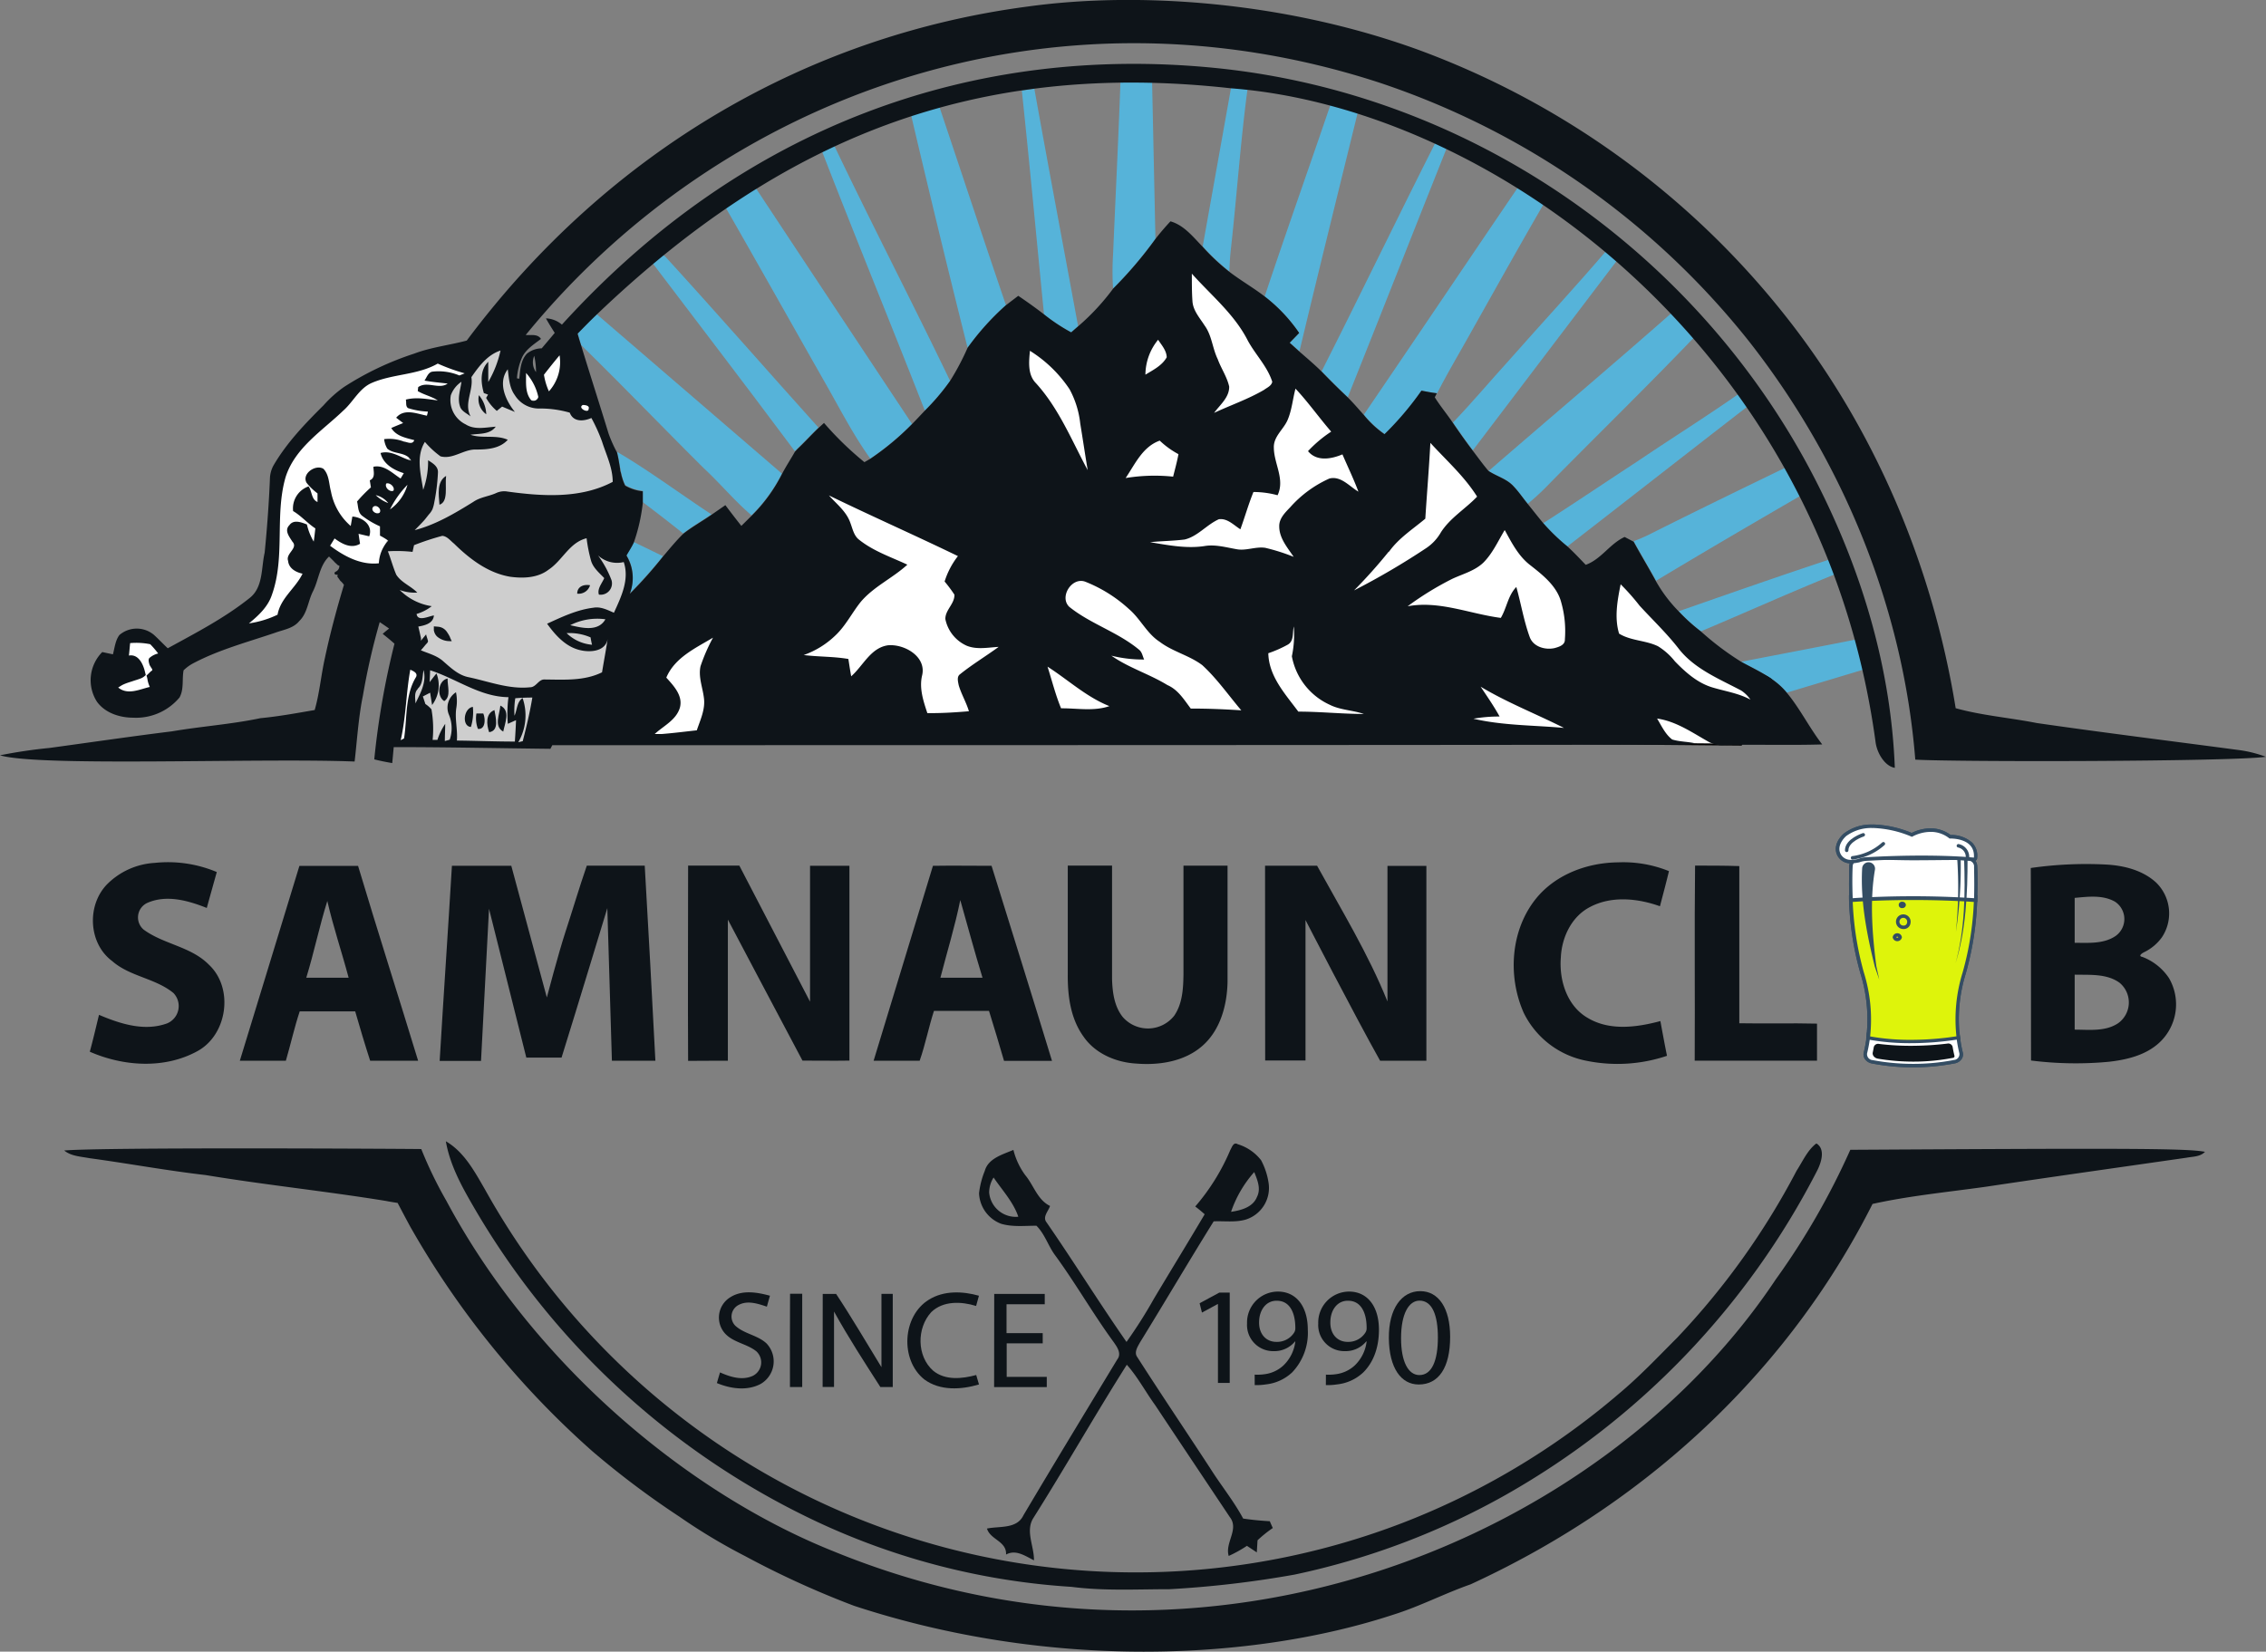
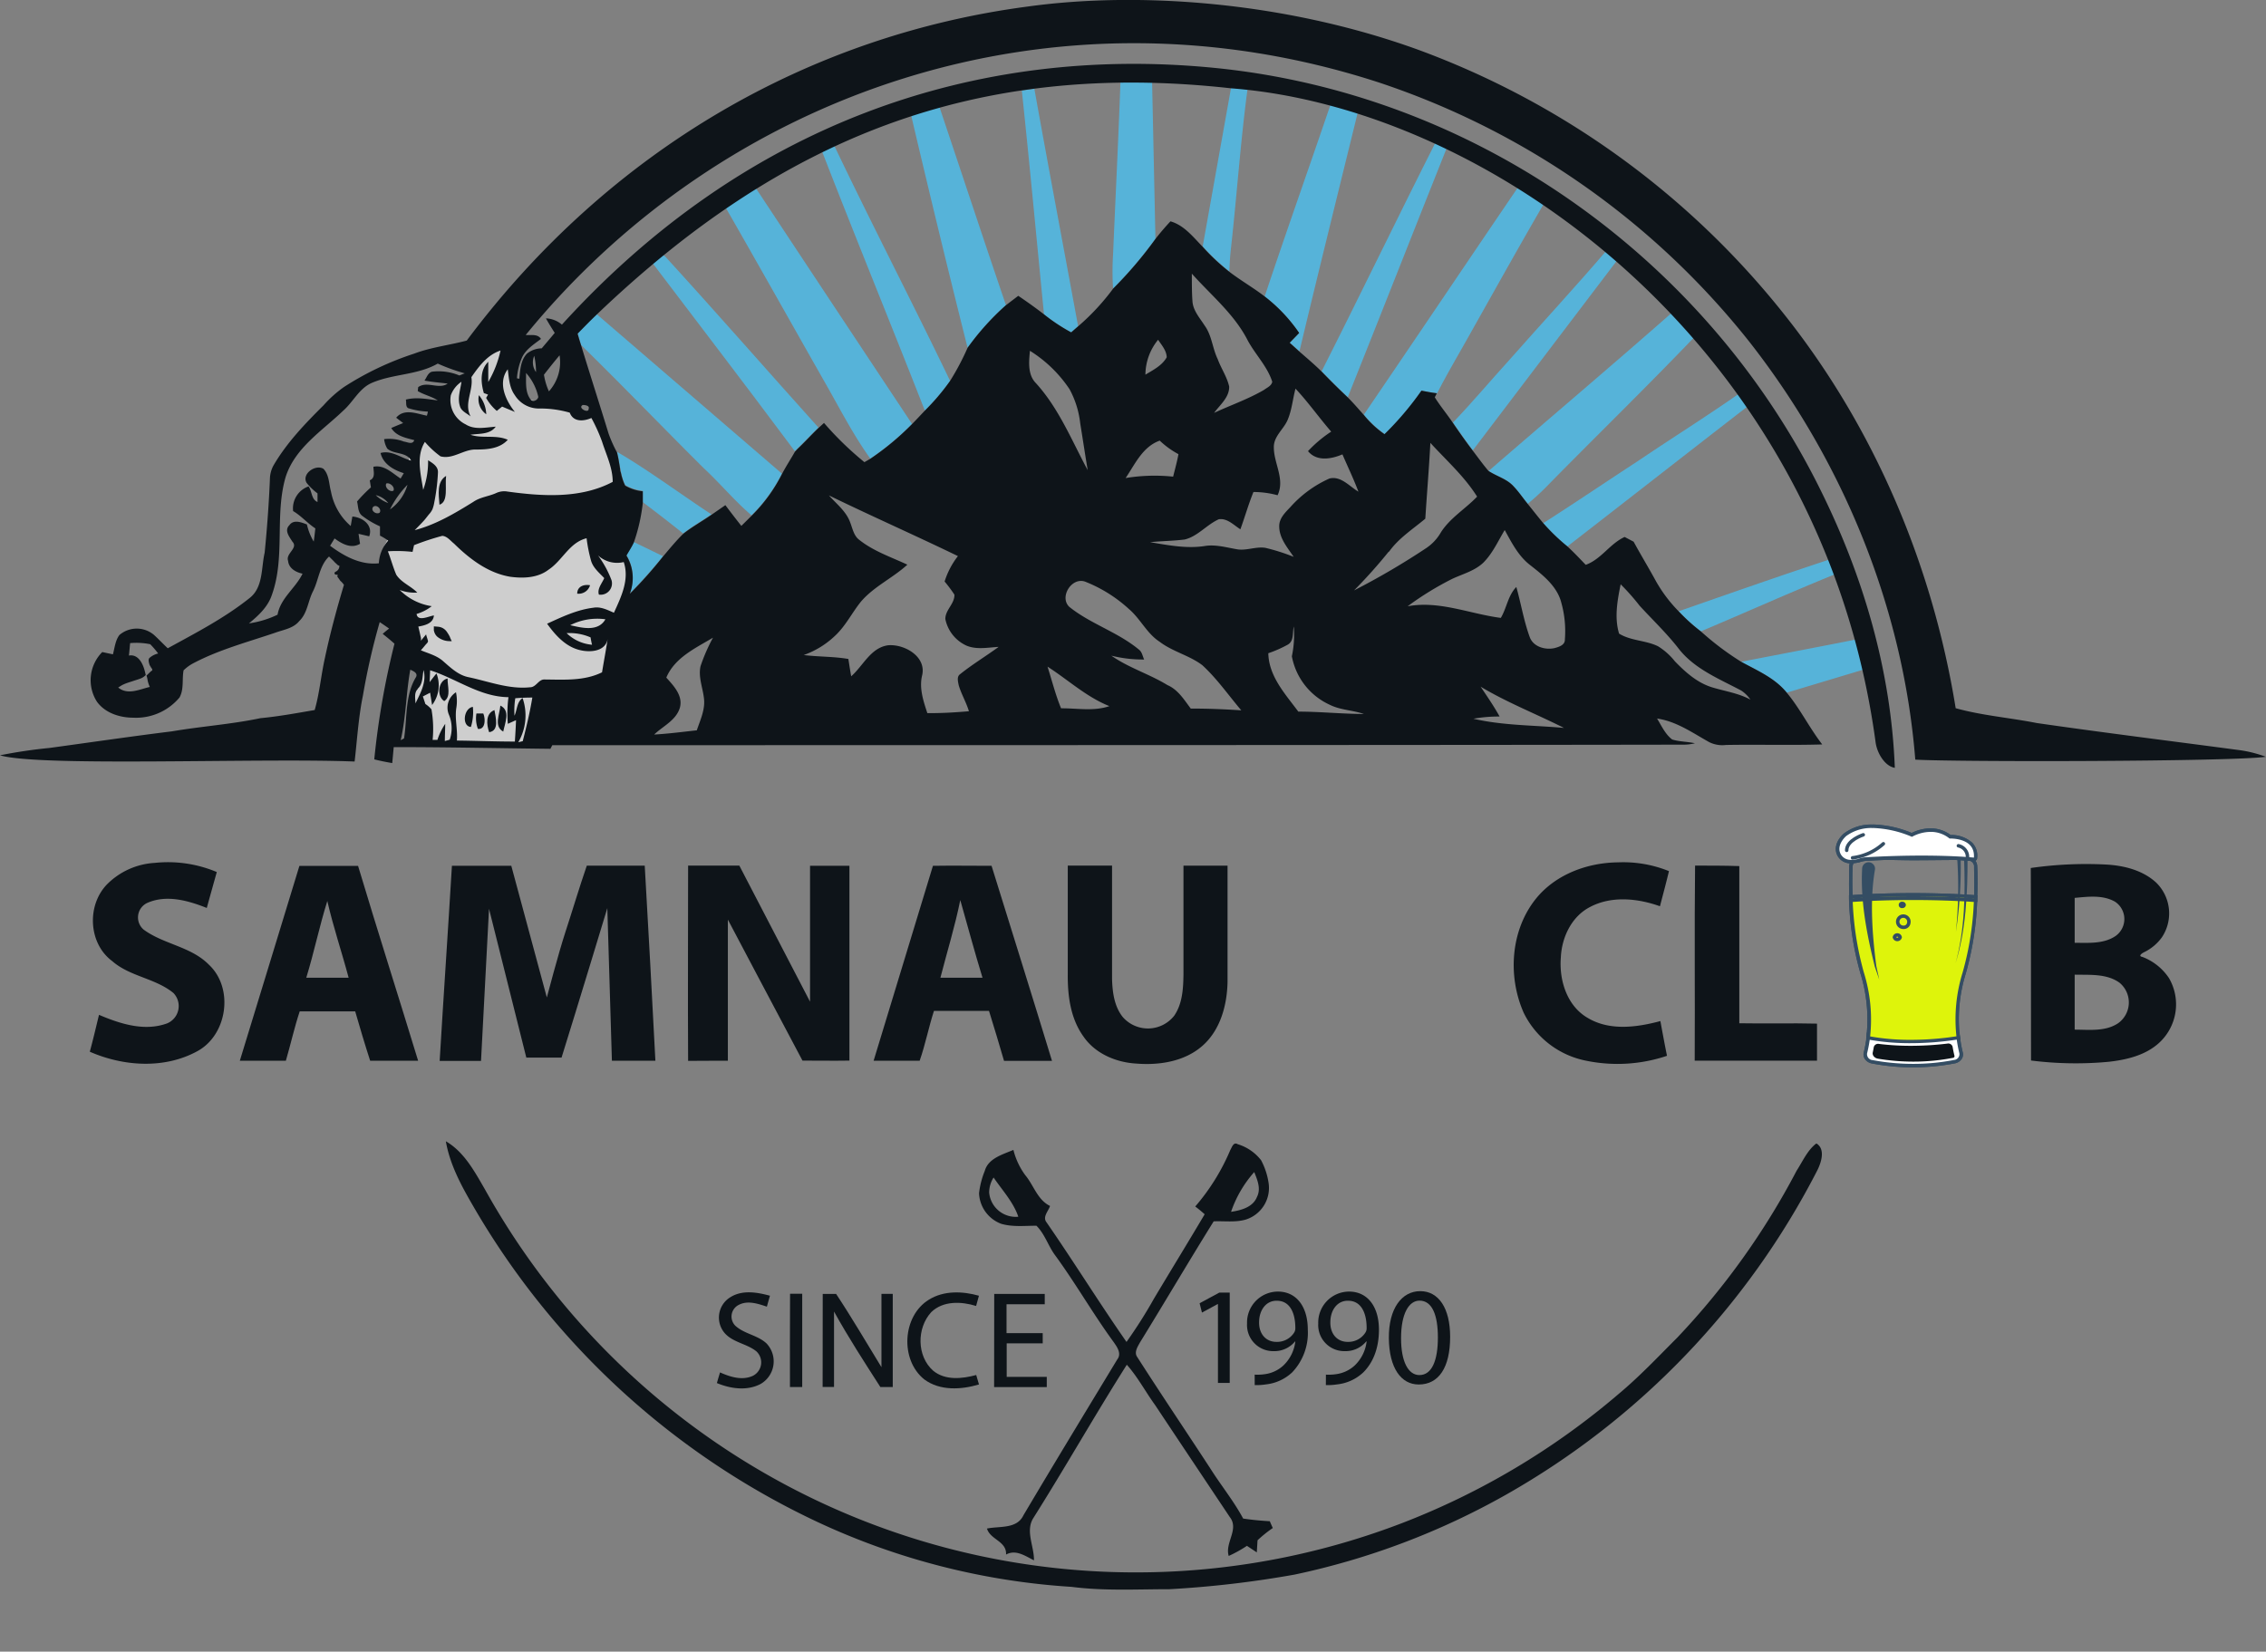
<svg xmlns="http://www.w3.org/2000/svg" viewBox="0 0 425.2 309.99">
  <rect x="0" y="0" width="425.2" height="309.99" fill="#808080" stroke="none" />
  <defs>
    <style>.cls-1,.cls-7{fill:#fff;}.cls-1{stroke:#000;stroke-width:0.36px;}.cls-1,.cls-10,.cls-9{stroke-miterlimit:10;}.cls-2{fill:#cecece;}.cls-3{fill:#56b3d9;}.cls-4{fill:#0e1419;}.cls-10,.cls-5,.cls-9{fill:none;}.cls-6{fill:#344d63;}.cls-8{fill:#def40b;}.cls-10,.cls-9{stroke:#344d63;stroke-width:0.65px;}.cls-10{stroke-linecap:round;}</style>
  </defs>
  <g id="Ebene_2" data-name="Ebene 2">
    <g id="Ebene_1-2" data-name="Ebene 1">
-       <path class="cls-1" d="M77.15,118.49a140.46,140.46,0,0,0-4,20.76l27.11.08,13.28-1.47,213.16,1.9,5.63-12.42-14.28-5.64L305.94,105,298,109.79,267.65,77.84l-7.79,8.37L221.13,46.85,202.35,65.91l-9.84-5.29L163.89,92.16l-10.12-6.08-12.93,14-23.38,12.13.71-5.71-1.25-3.22-1.14-15.08-9.6-24.57s-3.8,4.57-5.59,6.94l-2.1-1.25-1.61,3.25L95,63.14,83,66.77,67,72,52.75,87.14l-2,16.47-1.23,7.19L42.14,117l-10.93,5.66-4.16-3.75-3.84,1-2.92,11.67,6.3.74,6.31-8,22.46-8.21,6.06-12.87Z" />
      <polygon class="cls-2" points="111.71 77.84 116.46 88.24 117.55 104.94 117.77 109.79 115.78 118.83 115.05 128.91 98.71 139.32 76.53 139.76 76.72 131.59 79.4 125.2 71.68 109.79 72.11 102.46 76.53 93.68 76.72 85.88 82.32 77.09 85.23 72.01 90.53 67.04 94.72 63.77 94.22 69.09 96.02 68.24 97.56 74.75 105.08 75.96 111.71 77.84" />
      <path class="cls-3" d="M124.84,48.16l-.88-.58c-.56.54-1.11,1.07-1.69,1.57,8.67,11.45,17.42,22.85,26,34.37h0l.88,1.17.52-.54h0c1.34-1.26,2.58-2.63,3.91-3.9C144,69.6,134.53,58.76,124.84,48.16Z" />
      <path class="cls-3" d="M210.25,15.29a30.92,30.92,0,0,1,5.93-.07l.63,29.6a76.16,76.16,0,0,1-7.95,9.34,50.94,50.94,0,0,1,0-6.42C209.32,36.93,209.86,26.11,210.25,15.29Z" />
      <path class="cls-3" d="M231,16.47a29.26,29.26,0,0,1,3.08.33c-1.33,10-2,20-3.12,30-.15,1.38-.23,2.76-.28,4.14a39.22,39.22,0,0,1-5-4.7Z" />
      <path class="cls-3" d="M191.74,17c.78-.12,1.57-.22,2.35-.33,2.67,14.86,5.47,29.7,8.21,44.55L201,62.38A33.87,33.87,0,0,1,195.9,59C194.52,45,193.22,31,191.74,17Z" />
      <path class="cls-3" d="M250,18.64c1.81.5,3.18,1,5,1.56-3.61,14.7-7.65,31-11.16,45.71L242,64.33c.59-.61,1.19-1.22,1.78-1.84a30.06,30.06,0,0,0-6.47-6.85C241.24,43.82,246,30.43,250,18.64Z" />
      <path class="cls-3" d="M170.82,21c1.75-.6,3.53-.83,5.33-1.31C180.29,32,184.57,45,188.76,57.27a48.59,48.59,0,0,0-7.2,8C177.93,50.86,174.21,35.44,170.82,21Z" />
      <path class="cls-3" d="M154.06,27.92c.78-.32,1.44-.81,2.22-1.14,7,14.73,14.94,30,22,44.71a41.91,41.91,0,0,1-4.74,5.57C167.19,60.84,160.35,44.15,154.06,27.92Z" />
      <path class="cls-3" d="M269.67,26.14c.71.35,1.3.83,2,1.14-6.15,15.4-12.61,31.88-18.77,47.27-1.68-1.58-3.31-3.2-4.91-4.86C255.13,55.6,262.53,40.22,269.67,26.14Z" />
      <path class="cls-3" d="M136,38.67a65.5,65.5,0,0,1,5.73-3.51q14.68,22.22,29.41,44.41a50.77,50.77,0,0,1-7.83,6.51c-3.34-4.65-5.91-9.77-8.76-14.72C148.36,60.45,142.23,49.53,136,38.67Z" />
      <path class="cls-3" d="M284.75,35.29c1.68.94,3.27,2,4.87,3.07-4.57,7.87-9,15.84-13.46,23.75-2.16,3.9-4.46,7.73-6.49,11.7-1-.12-1.94-.31-2.89-.49a58.14,58.14,0,0,1-6.93,8.17,19,19,0,0,1-3.93-3.67C265.57,63.67,275.11,49.45,284.75,35.29Z" />
      <path class="cls-3" d="M283.09,67.7C289,61,295.81,53.64,301.6,46.85c.23-.07-.06.61.16.54.59.44,1.18.9,1.75,1.38-9.07,11.89-18.07,23.85-27.14,35.75-1.3-1.71-2.53-3.45-3.73-5.22C276.25,75.54,279.59,71.55,283.09,67.7Z" />
      <path class="cls-3" d="M313.94,58.5a53.3,53.3,0,0,1,4.15,4.61c-8.92,9.32-18.16,18.32-27.2,27.51a47.4,47.4,0,0,1-4.21,3.93c-.89-1.08-1.71-2.24-2.65-3.28-1.26-1.4-3.17-1.87-4.69-2.88C290.85,78.41,302.5,68.57,313.94,58.5Z" />
      <path class="cls-3" d="M108.39,62.53c1.18-1.2,2.35-2.41,3.57-3.57l34.76,29.93a30,30,0,0,1-5.7,7.83c-3.21-2.74-5.89-6-9-8.88-7.7-7.66-15.23-15.5-23-23.1C108.82,64,108.6,63.27,108.39,62.53Z" />
      <path class="cls-3" d="M326.51,73.75c.48.64.95,1.28,1.4,2-.06.21.08.34,0,.54-11.18,8.65-22.63,17.61-33.8,26.27a37.42,37.42,0,0,1-4.53-4.37c6-3.83,11.87-7.82,17.83-11.7C313.76,82.19,320.25,78.14,326.51,73.75Z" />
      <path class="cls-3" d="M115.78,84.8c6.12,3.58,11.79,7.85,17.72,11.74-1.76,1.22-3.63,2.26-5.31,3.58q-3.76-3-7.57-5.87c0-.72,0-1.43,0-2.14a8.21,8.21,0,0,1-3.3-1.06C116.37,89.11,116.34,86.87,115.78,84.8Z" />
-       <path class="cls-3" d="M309.36,100.37c8.61-4.33,17.29-8.54,26-12.76A23.08,23.08,0,0,1,337.93,93c-9.1,5.27-18.19,10.59-27.18,16-1.36-2.5-2.84-4.93-4.2-7.43C307.49,101.23,308.43,100.82,309.36,100.37Z" />
      <path class="cls-3" d="M117.55,104.18c.46-.81,1-1.62,1.38-2.45l5.47,2.65a81,81,0,0,1-6.23,7A8.11,8.11,0,0,0,117.55,104.18Z" />
      <path class="cls-3" d="M315,114.72c9.47-3.3,18.94-6.63,28.47-9.77.32.93.6,1.87.94,2.8-8.48,3.43-16.82,7.19-25.24,10.74A32.42,32.42,0,0,1,315,114.72Z" />
      <path class="cls-3" d="M348.37,120a59.75,59.75,0,0,1,1.3,6.08c-.22,0,0-.31-.21-.34L335.28,130c-2.22-2.75-5.53-4.14-8.54-5.79C326.74,124.18,343.09,121.07,348.37,120Z" />
-       <path class="cls-4" d="M237.38,162.48c3.25,0,6.51,0,9.76,0,4.63,8.41,9.61,16.55,13.21,25.48V162.52h7.3v36.57c-2.91,0-5.78,0-8.68,0-4.88-8.71-14-26.41-14-26.41v26.36s-5,0-7.57,0Z" />
      <path class="cls-4" d="M420,140.76c-12.61-1.68-25.24-3.24-37.83-5.06-5.06-1-10.23-1.4-15.2-2.78-4.33-26.81-15.25-52.66-32.19-73.94A156.61,156.61,0,0,0,265.82,9.23c-25-9-52.35-10.86-73-8C152.13,6.6,114.51,27.89,87.58,63.92c-3.27.87-6.7,1.25-9.89,2.46a56.39,56.39,0,0,0-13.14,6.25,22.44,22.44,0,0,0-3.84,3.44c-3.48,3.46-6.93,7.05-9.41,11.32a5.53,5.53,0,0,0-.64,2.21c-.19,4.72-.53,9.44-1,14.14-.67,2.89-.24,6.53-2.87,8.54-4.69,3.74-10.06,6.51-15.31,9.39-.87-.81-1.69-1.69-2.58-2.5a5,5,0,0,0-6.48,0c-.78,1-.91,2.45-1.23,3.64l-2-.43a7.49,7.49,0,0,0-1,9.32c1.54,2.13,4.29,3,6.82,3a10.62,10.62,0,0,0,8.68-3.8c.86-1.56.44-3.42.76-5.09a7.75,7.75,0,0,1,1.92-1.38c4.83-2.53,10.13-3.93,15.28-5.68,1.55-.57,3.38-.8,4.49-2.17,1.56-1.49,1.65-3.78,2.6-5.62,1.07-2.14,1.2-4.8,3-6.51,0,0,.92.89,1,1s.35.32.51.49a.73.73,0,0,0,.43.23,1.15,1.15,0,0,1-.57,1.06c-.14.08-.31.15-.34.3a.29.29,0,0,0,.19.31.86.86,0,0,0,.39,0c0,.17-.08.32,0,.47a5.52,5.52,0,0,1,.4.55c.11.19.32.31.45.48a3.73,3.73,0,0,1,.34.43c-1.36,4.52-2.59,9.09-3.57,13.71-.73,3.24-1,6.57-1.92,9.78-3.38.58-6.76,1.21-10.18,1.53-5.47,1.15-11.07,1.53-16.59,2.47-7.66.95-15.31,2.07-23,3.12A93,93,0,0,0,0,141.76c7.44,2.21,49,.46,66.54,1.17.41-3.37.71-8.3,1.56-12.38a127.4,127.4,0,0,1,3.15-13.79c.58.39,1.18.8,1.76,1.21-.3.24-.91.72-1.2,1,.75.59,1.49,1.2,2.21,1.84a149.41,149.41,0,0,0-3.79,21.71c1.11.29,2.23.5,3.37.7.1-1,.19-2,.28-3,9.8,0,19.6.21,29.4.32l.36-.68c19.72,0,161.22,0,212.4-.1a8.59,8.59,0,0,0,2-.26c-1.41-.32-2.89-.28-4.27-.71-1.31-1-2-2.57-2.83-3.93,3.62.52,6.64,2.67,9.75,4.41a5.49,5.49,0,0,0,3.17.55c6-.11,12,.08,18.07-.1-2.41-3.11-4.14-6.69-6.66-9.72-2.22-2.75-5.53-4.14-8.54-5.79a53.5,53.5,0,0,1-7.55-5.69,32.42,32.42,0,0,1-4.17-3.77,26.74,26.74,0,0,1-4.27-5.65c-1.36-2.5-2.84-4.93-4.2-7.43l-1.69-.89c-2.79,1.28-4.38,4.18-7.3,5.23-1.13-1.18-2.25-2.37-3.45-3.47a37.42,37.42,0,0,1-4.53-4.37c-1-1.19-1.93-2.4-2.9-3.59S285,92.31,284,91.27c-1.26-1.4-3.17-1.87-4.69-2.88-1.06-1.24-2-2.57-3-3.87-1.3-1.71-2.53-3.45-3.73-5.22-1.08-1.61-2.33-3.09-3.35-4.73.09-.19.29-.57.38-.76-1-.12-1.94-.31-2.89-.49a58.14,58.14,0,0,1-6.93,8.17,19,19,0,0,1-3.93-3.67c-1-1.12-1.94-2.23-3-3.27-1.68-1.58-3.31-3.2-4.91-4.86-1.34-1.32-2.79-2.54-4.21-3.78L242,64.33c.59-.61,1.19-1.22,1.78-1.84a30.06,30.06,0,0,0-6.47-6.85c-2.15-1.66-4.52-3-6.68-4.67a39.22,39.22,0,0,1-5-4.7c-1.78-1.83-3.46-4-6-4.73-1,1.08-1.92,2.14-2.8,3.28a76.16,76.16,0,0,1-7.95,9.34,43.12,43.12,0,0,1-6.56,7.07L201,62.38A33.87,33.87,0,0,1,195.9,59c-1.57-1.22-3.19-2.37-4.83-3.48l-2.31,1.76a48.59,48.59,0,0,0-7.2,8,48.44,48.44,0,0,1-3.31,6.25,41.91,41.91,0,0,1-4.74,5.57c-.79.84-1.58,1.68-2.39,2.51a50.77,50.77,0,0,1-7.83,6.51l-1.09.62a60.6,60.6,0,0,1-7.58-7.36l-1,.91c-1.36,1.29-2.61,2.69-4,4l-.45.48c-.8,1.41-1.69,2.76-2.44,4.2a30,30,0,0,1-5.7,7.83l-1.92,1.9c-1-1.26-2-2.56-3-3.89l-2.61,1.81c-1.76,1.22-3.63,2.26-5.31,3.58-1.36,1.33-2.56,2.81-3.79,4.26a81,81,0,0,1-6.23,7,8.11,8.11,0,0,0-.62-7.18c.46-.81,1-1.62,1.38-2.45a33.51,33.51,0,0,0,1.69-7.48c0-.72,0-1.43,0-2.14a8.21,8.21,0,0,1-3.3-1.06c-1-1.94-1-4.18-1.55-6.25a25.59,25.59,0,0,1-1.57-3.51c-1.69-5.53-3.46-11-5.15-16.55-.24-.73-.46-1.47-.67-2.21,1.18-1.2,2.35-2.41,3.57-3.57,34.67-33.18,71.13-47.82,119-42.49,49,3.73,111,48.66,121,122.79.29,2.06,1.77,4.46,3.6,4.75-.69-18.1-5.84-35.78-13.87-52C320.37,48.8,277.2,17.59,227.78,12.73c-45-4.41-88.24,10.67-122.34,48.2a4.91,4.91,0,0,0-3-1.18c.51.93,1.08,1.83,1.65,2.73-.82,1-1.63,1.93-2.44,2.9a4.48,4.48,0,0,0-2.78,1c-1.19,1.27-1.26,3.08-1.42,4.71L97,71A11.72,11.72,0,0,1,98,67c.75-1.5,2.22-2.4,3.51-3.39-.65-1-1.88-.65-2.86-.74,36.88-45.25,98.75-67.3,160-47.42a148.35,148.35,0,0,1,69.57,48.65c17.6,22.44,28.92,50,31.17,78.47,7.6.46,59.32.39,65.78-.53A22.78,22.78,0,0,0,420,140.76Zm-391.42-15c0,.09-.23.2-.3.27l-.34.33-.45.44a3.93,3.93,0,0,1,.2.82,5.56,5.56,0,0,0,.42,1.31c-1.92.44-4.14,1.58-5.93.11,0,0,.59-.37.65-.41a7.27,7.27,0,0,1,.69-.32c.47-.19,1-.34,1.44-.49s1-.31,1.48-.5A2.41,2.41,0,0,0,27,127c.12-.09.23-.2.35-.3l-.16-.66c-.35-1.46-1.24-3.32-3-3,.09-.72.15-1.61.23-2.34a13.21,13.21,0,0,1,3.77.21,17.74,17.74,0,0,1,1.49,1.74,3.78,3.78,0,0,0-1.66.86c-.24.3-.09.82,0,1.13s.18.36.27.54S28.61,125.59,28.57,125.72Zm275.54-16.08a41.79,41.79,0,0,1,3.54,4c2.41,2.63,5,5.09,7.22,7.92,2.95,3.9,7.64,5.77,11.84,8a6.29,6.29,0,0,1,1.74,1.71c-2.23-1.21-4.77-1.57-7.17-2.3-2.78-.84-5-2.82-7-4.88a12.28,12.28,0,0,0-3.18-2.84c-2.32-1.13-5.08-1-7.3-2.37C302.89,115.87,303.51,112.62,304.11,109.64Zm-105,23.3c-1.06-2.55-1.72-5.23-2.56-7.86,3.86,2.47,7.3,5.7,11.61,7.41C205.22,133.54,202.12,132.91,199.1,132.94Zm44.53.62c-2.45-3.32-5.56-6.62-5.66-11a22.24,22.24,0,0,0,3.67-1.62c1.19-.7.84-2.25,1.11-3.4a19.46,19.46,0,0,1-.36,5.59,12.49,12.49,0,0,0,7.12,9.11c2,1,4.28,1,6.39,1.72C251.8,134,247.73,133.56,243.63,133.56Zm32.74,1.31a27.26,27.26,0,0,1,5-.43c-1.07-1.95-2.33-3.76-3.56-5.6,5,3,10.45,5.12,15.64,7.74C287.77,136.1,282,136.19,276.37,134.87Zm6-35.36c1.3,2.38,2.59,4.9,4.81,6.57,2.37,1.86,5,3.94,5.77,7a19.77,19.77,0,0,1,.67,6.88c.05,1.07-1.11,1.41-1.94,1.64-1.75.39-4-.24-4.66-2.08-1.11-3.05-1.63-6.27-2.51-9.39-1.56,1.57-1.8,3.94-2.91,5.8-5.82-.75-11.54-3.29-17.49-2.18a57.27,57.27,0,0,1,8.42-5.17c2-.92,4.16-1.48,5.77-3C280.07,103.88,281.08,101.59,282.33,99.51Zm-21.75,4c1.8-2.54,4.46-4.23,6.81-6.2.3-4.74.7-9.48.95-14.23,3,3.29,6.39,6.29,8.77,10.09-2.2,2.31-5.08,4-6.8,6.71a8.77,8.77,0,0,1-2.66,2.89,138.8,138.8,0,0,1-13.63,8A95.9,95.9,0,0,0,260.58,103.54ZM234,63.65c1.41,2.76,3.77,5,4.73,8-.14.78-1,1.11-1.55,1.53-3,1.75-6.25,2.86-9.36,4.31,1.1-1.52,2.85-2.88,2.83-4.92-.4-1.83-1.52-3.42-2.16-5.18-1-2.06-1.09-4.43-2.45-6.29-.9-1.42-2.15-2.77-2.28-4.52s-.11-3.49-.12-5.22C227.17,55.33,231.46,58.82,234,63.65Zm-5.25,33.8c1.58-.2,2.78,1.13,4,1.89.84-2.31,1.51-4.68,2.45-7a17.35,17.35,0,0,1,4.53.61c1.42-3-.68-5.92-.7-8.91-.09-2.07,1.73-3.37,2.53-5.1.85-1.92,1-4,1.53-6,2.39,2.55,4.41,5.43,6.7,8.07a23.85,23.85,0,0,0-4.35,3.66c1.62,2,4.39,1.49,6.46.61,1,2.33,2.11,4.62,3,7-1.7-1-3.28-3-5.44-2.47a21.58,21.58,0,0,0-7.32,5.35c-.94,1-2.14,2.11-2.1,3.64,0,2.21,1.56,4,2.71,5.71a37.34,37.34,0,0,0-5.32-1.69c-1.82-.28-3.62.61-5.43.25-2-.35-4-.93-6-.58-3.4.51-6.83-.17-10.19-.73,2.16-.22,4.33-.23,6.47-.5C224.73,100.69,226.41,98.48,228.72,97.45ZM217.31,63.77c.66,1,1.57,2,1.62,3.28-.86,1.56-2.56,2.39-4,3.27A10.45,10.45,0,0,1,217.31,63.77Zm.31,18.93a16,16,0,0,0,3.51,2.54c-.26,1.42-.65,2.81-1,4.22a33.64,33.64,0,0,0-8.91.26C213,87.08,214.42,83.83,217.62,82.7Zm-5.79,31.6c2.16,1.83,3.36,4.59,5.77,6.15,2.45,1.87,5.57,2.55,8,4.39,2.76,2.53,4.9,5.63,7.32,8.48-3.16-.21-6.32-.34-9.48-.33-1.25-1.66-2.39-3.55-4.38-4.41-3.39-2.08-7.28-3.24-10.52-5.52a24.51,24.51,0,0,0,6.15.72c-.29-.62-.38-1.37-.93-1.82-4-3.34-9.09-4.83-13.11-8.06-1.94-1.84.46-5.67,3-4.72A26.53,26.53,0,0,1,211.83,114.3ZM193.26,65.84a24.52,24.52,0,0,1,7.44,7.22,17.41,17.41,0,0,1,2,6.43c.48,2.91.91,5.84,1.4,8.75-3-5.57-5.41-11.6-9.73-16.34C192.81,70.3,193.07,67.89,193.26,65.84Zm-36.5,53.42c1.93-1.82,3.1-4.23,4.74-6.28,2.43-2.89,6-4.47,8.76-7-3-1.41-6.32-2.51-9-4.64-1.06-.77-1.27-2.13-1.72-3.27-.75-2.11-2.58-3.49-4-5.09,8,3.89,16.18,7.5,24.21,11.39a15,15,0,0,0-2.5,4.77,26.38,26.38,0,0,1,1.84,2.47c.06,1.72-1.74,2.87-1.7,4.58a7,7,0,0,0,4,5c1.91.78,4,.33,6,.22-2.39,1.75-4.94,3.28-7.24,5.13-.66.46-.38,1.4-.26,2.05.49,1.69,1.42,3.21,1.92,4.9-2.6.22-5.19.38-7.8.35-.75-2.26-1.54-4.64-1-7,.92-3.59-3.29-6-6.38-5.73-3.26.46-4.66,3.85-6.91,5.82-.2-1.09-.36-2.17-.53-3.25-2.77-.48-5.6-.39-8.38-.74A16.42,16.42,0,0,0,156.76,119.26Zm-29.18,13.55c.6-2.25-1.17-4.1-2.55-5.63,1.57-3.75,5.47-5.53,8.76-7.5a33.47,33.47,0,0,0-2.34,5.36c-.44,2,.4,4,.63,5.92.31,2.13-.67,4.14-1.33,6.11-2.68.29-5.36.65-8,.79C124.39,136.28,126.87,135.21,127.58,132.81ZM71.09,105.72c-3.4.38-6.52-1.33-9.15-3.29l.84-1.37c1.37,1,3.1,2,4.78,1-.1-.62-.19-1.25-.28-1.87l2,.47c.78-2.12-1.29-3.59-3.16-3.71-.08.44-.23,1.32-.31,1.77a11.23,11.23,0,0,1-3.7-6.45c-.4-1.43-.32-3.15-1.42-4.28-1.44-.9-4.11.9-3.17,2.61a10.84,10.84,0,0,0,2.06,2v1.62c-1.19-.5-1-2-1.68-2.93A4.37,4.37,0,0,0,55,95.92c1.53.9,2.68,2.28,4.17,3.25-.09.82-.18,1.65-.3,2.48a11,11,0,0,1-1.28-3.22c-1-.38-2.49-1-3.29.14-1,1,0,2.17.55,3.07,1.2,1.25-1.3,2.21-.79,3.63.13,1.41,1.46,2.14,2.71,2.4-1.31,2.73-4.13,4.56-4.69,7.7A18.34,18.34,0,0,1,46.71,117c1.79-1.46,3.57-3.11,4.31-5.36,2.55-7.11.49-14.91,2.57-22.09,1.75-5.5,6.87-8.68,10.82-12.48,1.88-1.65,3-4.2,5.37-5.21,4-1.72,8.55-1.44,12.36-3.62a36.37,36.37,0,0,0,5.06,1.83l-1,.4a10.09,10.09,0,0,0-5.12-.71c-.78.19-1,1.08-1.43,1.67,1.43.27,2.9.39,4.35.56-1.63,1.18-3.86-.55-5.53.67l-.08.74c1.19.71,2.6,1,3.76,1.75-2-.24-4-.67-6-.15.15.52-.1,1.26.43,1.6a14,14,0,0,0,3.7.65c0,.2-.13.58-.17.77-1.91-.37-4.27-1.42-5.77.38l1.31,1c-.74.3-1.49.6-2.23.93.93,1.54,2.73,1.85,4.32,2.28-.35.93-1.29.34-1.94.27a7.76,7.76,0,0,0-3.72-.46,4.36,4.36,0,0,0,.59,1.78c1.29,1.13,3.6.57,4.48,2.25-1.92-.5-3.67-2-5.74-1.43.49,2.09,2.46,3.19,4.36,3.79l-.6,1c-1.56-1-3.06-2.62-5.1-2.21,0,.92.42,2.07-.68,2.55.05.33.16,1,.21,1.32A26.8,26.8,0,0,0,67,94.13c.24.89.12,2,.94,2.66a16.48,16.48,0,0,0,3.36,2c0,.58,0,1.16,0,1.74a12.3,12.3,0,0,1,1.55.94A6.74,6.74,0,0,0,71.09,105.72ZM70.5,92.93a4.2,4.2,0,0,1,2.35,1.49A6.76,6.76,0,0,1,70.5,92.93Zm.73,3.29c-.62.44-1.8-.42-1.19-1.1C70.67,94.6,71.69,95.59,71.23,96.22Zm1.25-5.47c.65-.25,1.7.68,1.34,1.35C73.12,92.42,72.13,91.46,72.48,90.75Zm4,.17a8.51,8.51,0,0,1-3.3,4.69A17.91,17.91,0,0,1,76.53,90.92Zm-1.29,48c1-4.36,1-8.85,1.8-13.23.54.26,1.45.6,1.08,1.37-2.1,3.45-1.65,7.68-2.25,11.53Zm3.18-9.65c1-.88.87-2.29,1.11-3.51.6,2.26-.58,4.3-1.52,6.26C77.94,131.11,77.66,130,78.42,129.29Zm18.19,9.91c-3.61,0-7.22-.15-10.83-.19.18-2.08-.44-4.14-.09-6.21a8,8,0,0,0-.08-2.85,3.42,3.42,0,0,0-1.32,4.22,6.51,6.51,0,0,1,.14,4.68l-.91.25c0-1.08.07-2.15.07-3.22a11.68,11.68,0,0,0-1.46,3l-.9,0a21.13,21.13,0,0,0-.22-5.73,5.41,5.41,0,0,0-1.14-1l-.47-1.42,1.36-.7c.12.77.24,1.54.37,2.31a6.1,6.1,0,0,0,.82-5.93c-.44.54-.87,1.09-1.28,1.64l.09-2.23c4.95,1.58,9.34,5,14.7,5.05a23.69,23.69,0,0,0-.12,5l1.54-.69C96.78,136.52,96.7,137.86,96.61,139.2Zm1.47-.06-.78.19a10,10,0,0,0,.81-8.3c-1.11.76-1,2.21-1.52,3.32a15,15,0,0,1,.15-3.28c1.06-.09,2.13-.13,3.2-.13C99.43,133.69,98.78,136.43,98.08,139.14Zm19-33.66c1.13,3.3-.48,6.58-1.83,9.54-1.22-.52-2.48-1.19-3.85-.94-3.07.37-5.91,1.73-8.69,3,1.58,2.21,3.59,4.44,6.37,5,1.9.41,4.61.16,5-2.17-.32,2.1-.72,4.19-1.06,6.29-3.37,1.67-7.21,1.37-10.86,1.35-1.08,0-1.52,1.48-2.67,1.46-3.92.41-7.68-1.08-11.46-1.88-1.93-.36-3.37-1.75-4.81-3-1.18-1.07-2.77-1.46-4.2-2.06,0,0,.4-.45.44-.5l.44-.53c.14-.17.5-.47.46-.7s-.23-.77-.34-1.15l0-.12-1,1.21a1.57,1.57,0,0,0,0-.61c-.06-.23-.11-.47-.16-.7s-.31-1.36-.32-1.35c1.23-.22,2.8-.58,2.93-2.09-.92.12-3.05,1.24-3.25-.28a8.52,8.52,0,0,0,2.84-1.46A10.76,10.76,0,0,1,75,110.73a8.06,8.06,0,0,0,3.3.49c-1.21-1.24-3-1.88-3.94-3.35-.62-1.43-1-2.94-1.58-4.4a26.54,26.54,0,0,1,4.63.11l.28-1.26A49.62,49.62,0,0,1,83,100.57c.91.08,1.52.92,2.2,1.46,2.93,2.88,6.4,5.53,10.55,6.22,2.44.33,5.17.23,7.2-1.34,2.6-1.72,3.89-5.1,7.12-5.89a28.49,28.49,0,0,0,.83,4.19c.39,1.37,1.54,2.29,2.48,3.29-.42,1-1.36,2-1,3.1a2.13,2.13,0,0,0,2.37-2.7,19.38,19.38,0,0,0-2.54-4.66A5.3,5.3,0,0,0,117.08,105.48ZM107,117.34a11.18,11.18,0,0,1,6.6-1.11C112.24,118.64,109.15,117.83,107,117.34Zm4.11,3.67a7.74,7.74,0,0,1-4.79-2.18,9.89,9.89,0,0,1,4.5.8C110.87,120,111,120.66,111.09,121Zm-1.71-45c.4,0,1.3.12,1.05.73C110.51,77.69,108.25,76.55,109.38,76ZM105,66.69a8.17,8.17,0,0,1-2,6.76,12.07,12.07,0,0,1-.93-3.12C103,69.13,104,67.88,105,66.69Zm-4.76.08a13.76,13.76,0,0,1,.34,3.07A3.13,3.13,0,0,1,100.25,66.77ZM98.71,70a9.88,9.88,0,0,1,2.3,4.5.94.94,0,0,1-1.31.64C98.47,73.73,98.74,71.73,98.71,70Zm2.62,6.67a20,20,0,0,1,5.58.78c.67,1.79,2.6,1.65,4.06,1a32.15,32.15,0,0,1,2,4.43c.79,2.49,2,4.89,2,7.56-6,3.18-13.19,2.72-19.73,1.82a3.59,3.59,0,0,0-2.12.27c-1.4.64-3,.76-4.3,1.66-3.48,2.16-7.05,4.28-11,5.31.41-.42.83-.84,1.24-1.27s.6-.64.88-1l.52-.66a3.67,3.67,0,0,0,.69-1,6.36,6.36,0,0,0,.34-1.28,37.74,37.74,0,0,0,.69-5.6c.06-1.17-1-1.76-1.85-2.31a15.68,15.68,0,0,1-.92,5.56c-.45-3-1.39-6.25.32-9a17,17,0,0,0,2.93,2.71c2.34.62,4.35-1.36,6.67-1.28,2.1,0,4.43-.15,5.95-1.83-2.25-1-4.75-.18-7-.94,1.65-.26,3.63,0,4.74-1.52-1.87.13-3.94.65-5.64-.43a5.08,5.08,0,0,1-2.79-5.45,5.18,5.18,0,0,1,2-2.55c-.2,1.51-.79,3.09-.28,4.6.27.94,1.29,1.32,2,1.91-1.31-2.42.56-4.85.14-7.37,1.39-2,3-4.2,5.47-5a20.29,20.29,0,0,1-2.3,5.9c0-1.27,0-2.53,0-3.79-1.59,1.57-1.4,3.89-.83,5.88.2.06.59.21.79.28l-.36.62a8.85,8.85,0,0,0,2,2.44l1-.81c.8.34,1.59.67,2.4,1-1.75-2.15-3.27-5.48-1.34-8,.21,1.66.3,3.45,1.32,4.85A5.31,5.31,0,0,0,101.33,76.67Z" />
      <path class="cls-4" d="M89.86,74.17a5.78,5.78,0,0,1,1.38,3.58A3.5,3.5,0,0,1,89.86,74.17Z" />
      <path class="cls-4" d="M83.71,89.32c-.25,1.91.49,4.85-1.25,5.41C82.32,92.77,81.92,90.42,83.71,89.32Z" />
      <path class="cls-4" d="M108.31,111.42c0-1.35,1.24-1.79,2.41-1.58A2.22,2.22,0,0,1,108.31,111.42Z" />
      <path class="cls-4" d="M81.41,118.32c0-.25,0-.51,0-.76h0l.84.07a2.21,2.21,0,0,1,1.63,1,7.35,7.35,0,0,1,.51.85,6.9,6.9,0,0,0,.38.85,3.85,3.85,0,0,1-.48,0,3.59,3.59,0,0,1-2.28-.87,2,2,0,0,1-.56-1S81.41,118.36,81.41,118.32Z" />
      <path class="cls-4" d="M83.36,131.59c-1.45-.88-1.2-3.86.63-4.25C83.93,128.68,84.7,130.73,83.36,131.59Z" />
      <path class="cls-4" d="M88.36,136.44c-1.74-.13-1.38-3.52.37-3.77A9.4,9.4,0,0,1,88.36,136.44Z" />
      <path class="cls-4" d="M94.43,137.31c-1.82-1-.66-3.28-.54-4.88C95.84,133.36,94.74,135.72,94.43,137.31Z" />
      <path class="cls-4" d="M91.78,137.42c-.49-1.44-.7-3.5,1-4.15C93,134.61,93.74,137.16,91.78,137.42Z" />
      <path class="cls-4" d="M89.4,133.91l1.28,0c.44,1,.43,3.05-1,2.89A5.5,5.5,0,0,1,89.4,133.91Z" />
      <path class="cls-4" d="M20.06,166a13.75,13.75,0,0,1,9-4.05,23.59,23.59,0,0,1,11.62,1.72q-.95,3.38-1.88,6.74c-3.49-1.39-7.56-2.55-11.18-.94a3,3,0,0,0-.67,5c3.77,2.78,8.91,3.17,12.27,6.61,4.69,4.4,3.45,13.12-2.15,16.19-6.19,3.41-13.9,2.89-20.22.12.63-2.29,1.16-4.61,1.73-6.92,4,1.7,8.52,3.15,12.76,1.61a3.52,3.52,0,0,0,1.2-5.71c-3.4-2.79-8.18-3.07-11.5-6C16.63,177.1,16.22,170,20.06,166Z" />
      <path class="cls-4" d="M288.34,168.51c3.71-4.47,9.61-6.61,15.31-6.66a22.76,22.76,0,0,1,9.52,1.65c-.53,2.21-1.12,4.4-1.69,6.59-4.2-1.5-9.11-2-13.16.16-3.44,1.79-5.27,5.69-5.44,9.45-.34,4.23,1.12,9.05,5,11.32,4.13,2.5,9.24,1.81,13.68.62.4,2.17.8,4.35,1.24,6.52a29.11,29.11,0,0,1-15.07.94,16.61,16.61,0,0,1-11.81-9C282.85,183.19,283.45,174.44,288.34,168.51Z" />
      <path class="cls-4" d="M381.06,162.91a73.08,73.08,0,0,1,14.1-.65c3.36.18,6.87,1.05,9.41,3.37a8.08,8.08,0,0,1,1.08,10.31,8.88,8.88,0,0,1-3.27,2.75c-.32.14-1.31.74-.37.91a10.45,10.45,0,0,1,5,4,9.8,9.8,0,0,1-1.86,12.12c-2.56,2.35-6.09,3.18-9.45,3.56a66.52,66.52,0,0,1-14.59-.24C381.09,187,381.11,174.94,381.06,162.91Zm8.24,5.61c0,2.81,0,5.62,0,8.43,2.59,0,5.47.25,7.72-1.31a3.9,3.9,0,0,0-.16-6.41C394.55,167.92,391.81,168.29,389.3,168.52Zm0,14.41c0,3.44,0,6.88,0,10.32,2.71,0,5.7.39,8.1-1.17a4.79,4.79,0,0,0,.31-7.64C395.29,182.7,392.13,183,389.29,182.93Z" />
      <path class="cls-4" d="M45,199.09c3.71-12.2,7.48-24.36,11.18-36.57H67.19c3.66,12.21,7.55,24.38,11.27,36.57-3,0-6,0-9,0-1-3.09-1.91-6.15-2.81-9.27H56.24c-1,3-1.7,6.2-2.6,9.26C50.74,199.08,47.85,199.1,45,199.09Zm12.52-15.58c2.63,0,5.27,0,7.9,0-1.28-4.82-2.89-9.54-4-14.41C59.93,173.86,58.93,178.75,57.47,183.51Z" />
      <path class="cls-4" d="M84.8,162.49H95.94l6.67,24.72s2.17-8.27,3.5-12.33,2.58-8.29,4-12.41h10.87q1.06,18.32,2,36.62h-8.16l-.86-28.65s-5.67,18.72-8.59,28.06c-2.2,0-4.41,0-6.61,0-2.35-9.31-7-27.94-7-27.94l-1.5,28.56H82.5C83.23,186.89,84.07,174.69,84.8,162.49Z" />
      <path class="cls-4" d="M129.12,199.11c-.07-12.21,0-24.44,0-36.65h9.61L152,188V162.49c2.54,0,4.84,0,7.39,0,0,12.19,0,24.38,0,36.57-2.94.05-5.88,0-8.81,0-3.9-7.32-14-26.46-14-26.46v26.48C134.05,199.1,131.65,199.08,129.12,199.11Z" />
      <path class="cls-4" d="M175.06,162.5c3.67-.06,7.33,0,11,0,3.79,12.2,7.61,24.39,11.34,36.61h-9c-.92-3.13-1.84-6.27-2.82-9.38-3.44,0-6.89,0-10.33,0-1,3.1-1.61,6.29-2.68,9.35h-8.64Q169.52,180.78,175.06,162.5Zm1.4,21c2.63,0,5.27,0,7.9,0-1.48-4.82-2.79-9.71-4.17-14.57C179.2,173.84,177.71,178.65,176.46,183.51Z" />
      <path class="cls-4" d="M200.36,182.92V162.46h8.31V183.8c.08,2.44.41,5.07,2,7.07a6.27,6.27,0,0,0,9.68-.26c1.53-2.25,1.68-5.07,1.72-7.7V162.47h8.27c0,7.28,0,14.56,0,21.84-.09,4.37-1.36,9.05-4.74,12s-8.12,3.66-12.46,3.3c-3.76-.23-7.63-1.87-9.82-5.05C200.9,191.21,200.33,187,200.36,182.92Z" />
      <path class="cls-4" d="M318,199.07c.07-12.2-.07-24.41.07-36.61,2.77,0,5.52,0,8.3.09v29.5c4.87.09,9.71-.05,14.58.07,0,2.32,0,4.63,0,6.95Z" />
      <path class="cls-4" d="M83.66,214.2c3.44,2,5.38,5.66,7.32,9a139.87,139.87,0,0,0,81.61,65.9,139.55,139.55,0,0,0,90.48-3.23,139.88,139.88,0,0,0,40.65-24.24c3.92-3.27,7.43-7,11-10.57a139.44,139.44,0,0,0,22.4-31.33c1.12-1.73,2-3.78,3.62-5.06a.17.17,0,0,1,.2,0c1.56,1.09.82,3.42.13,4.86a147.07,147.07,0,0,1-58.47,61,139.22,139.22,0,0,1-39.69,15,194.63,194.63,0,0,1-23.46,2.74c-6.13,0-12.28.35-18.37-.44a132.07,132.07,0,0,1-47.67-12.17A146.53,146.53,0,0,1,88.58,226C86.44,222.31,84.39,218.44,83.66,214.2Z" />
      <path class="cls-4" d="M230.85,215.86c.31-.51.59-1.6,1.4-1.11a8.79,8.79,0,0,1,4.38,3,13.08,13.08,0,0,1,1.42,4.32,6.22,6.22,0,0,1-4.31,6.83c-1.94.56-4,.24-6,.33-4.68,7.52-9.17,15.16-13.82,22.71-.45.82-1.18,1.89-.5,2.79,4.48,7,9.14,13.91,13.69,20.88,2,3.18,4.39,6.09,6.16,9.4,1.68.25,3.36.41,5,.5.18.43.37.85.56,1.28a22.67,22.67,0,0,0-2.86,2.3c-.05.75-.09,1.51-.14,2.27l-1.85-1.23a24.36,24.36,0,0,1-3.42,1.9c-.75-2.5,2-5,.21-7.29-4.67-7-9.35-14-14-21-1.82-2.51-3.27-5.28-5.33-7.6-6,9.47-11.52,19.23-17.5,28.71-1.6,2.44.12,5.33.08,8-1.61-.79-3.4-2.11-5.24-1.08.14-2.53-2.95-2.77-3.58-4.88,2.35-.5,5.59.13,6.84-2.49,5.8-9.79,11.71-19.51,17.6-29.24.89-1.12-.05-2.39-.71-3.33-3.84-5.26-7.07-10.93-10.91-16.19-1.33-1.77-1.94-4-3.54-5.59-2.21,0-4.49.27-6.64-.37a6.41,6.41,0,0,1-4.13-5.72,15.91,15.91,0,0,1,1.08-4.21c.66-2.36,3.37-3.07,5.37-3.93a13.46,13.46,0,0,0,2.23,4.75c1.59,1.9,2.27,4.61,4.64,5.77-.31,1-1.46,2.06-.65,3.08,5.11,7.39,9.85,15.05,15,22.44a90,90,0,0,0,5.18-8.17c3.15-5.27,6.36-10.5,9.49-15.79-.57-.51-1.16-1-1.77-1.46A39.92,39.92,0,0,0,230.85,215.86Zm.16,11.58c1.87-.28,4.1-.86,4.86-2.81.78-1.54.06-3.2-.52-4.65A21.88,21.88,0,0,0,231,227.44ZM186.44,221a5.3,5.3,0,0,0-.83,2.82,5,5,0,0,0,5.47,4.54C190.15,225.61,188.09,223.42,186.44,221Z" />
-       <path class="cls-4" d="M12.05,215.93c7.84-.64,63.69-.32,67-.27a76.38,76.38,0,0,0,4.69,9.68c16.45,30.79,45.39,54.92,72.62,65.8,70.44,28.88,144.35-2.2,176.84-51a137.72,137.72,0,0,0,14-24.34c50.1-.29,63.27-.3,66.55.38-.89.94-2.26.88-3.43,1.1-12.55,1.81-25.11,3.57-37.66,5.45-7.1,1-14.27,1.68-21.29,3.23-14.78,29.35-40.22,55.19-75.43,71.4-4.91,1.72-9.55,4.15-14.52,5.7-26.57,8.72-64.64,10.33-101.15-1.67a169.26,169.26,0,0,1-20.47-9.34,108.16,108.16,0,0,1-12.28-7.37,162.63,162.63,0,0,1-16.33-12.27A165,165,0,0,1,77,230.26c-.8-1.46-2.39-4.49-2.39-4.49s-1.48-.22-2.18-.37c-11.26-1.83-22.61-3-33.86-4.86-7.3-.84-14.52-2.18-21.8-3.17C15.12,217.06,13.34,217,12.05,215.93Z" />
      <path class="cls-4" d="M137.06,243.46c2.24-1.4,5-.93,7.42-.27-.2.68-.39,1.36-.58,2.05-1.69-.56-3.64-1.23-5.32-.31a2.44,2.44,0,0,0-.61,3.88c1.68,1.56,4.19,1.76,5.87,3.34a4.89,4.89,0,0,1-1.1,7.59c-2.55,1.36-5.66.91-8.22-.16.19-.67.39-1.34.59-2,1.88.84,4.12,1.56,6.12.66a2.82,2.82,0,0,0,.69-4.62c-1.77-1.42-4.27-1.63-5.85-3.32A4.47,4.47,0,0,1,137.06,243.46Z" />
      <path class="cls-4" d="M148.25,242.82h2.28v17.5h-2.3C148.24,254.5,148.2,248.64,148.25,242.82Z" />
      <path class="cls-4" d="M154.38,242.85h2.51c3,4.53,5.68,9.14,8.51,13.75V242.84h2.12c0,5.83,0,11.65,0,17.48h-2.33c-3-4.67-6-9.3-8.69-14.16v14.15l-2.14,0Z" />
      <path class="cls-4" d="M174.3,243.93c2.8-1.74,6.31-1.61,9.39-.74-.18.64-.36,1.28-.53,1.92-2.77-.86-6.18-1-8.41,1.15-2.76,3-2.74,8.27.35,11,2.27,1.87,5.44,1.52,8.08.81.17.59.34,1.18.52,1.77-3.34,1-7.32,1.23-10.26-.94C168.85,255.23,169.3,247,174.3,243.93Z" />
      <path class="cls-4" d="M186.56,242.85c3.17,0,6.31,0,9.48,0,0,.64,0,1.28,0,1.94h-7.17v5.42c2.26,0,4.52,0,6.79,0,0,.63,0,1.28,0,1.92h-6.76v6.29c2.48,0,5,0,7.52,0,0,.64,0,1.28,0,1.92-3.29,0-6.59,0-9.88,0Z" />
      <path class="cls-5" d="M81.6,95.61a2.06,2.06,0,0,0-.27.33.77.77,0,0,0-.11.41.44.44,0,0,0,.23.34.43.43,0,0,0,.35,0,.69.69,0,0,0,.27-.24" />
      <path class="cls-4" d="M228.54,244.76h-.06l-2.94,1.59-.44-1.75,3.7-2h1.95v16.95h-2.21Z" />
      <path class="cls-4" d="M235.43,258a9.65,9.65,0,0,0,1.85-.08,6.36,6.36,0,0,0,3.54-1.64,7.43,7.43,0,0,0,2.24-4.51H243a5,5,0,0,1-4,1.82,4.91,4.91,0,0,1-5-5.18,5.81,5.81,0,0,1,5.79-6c3.47,0,5.61,2.82,5.61,7.15a10.76,10.76,0,0,1-2.92,8,8.51,8.51,0,0,1-4.93,2.27,11.24,11.24,0,0,1-2.11.13Zm.83-9.75c0,2.11,1.28,3.6,3.26,3.6a3.79,3.79,0,0,0,3.34-1.78,1.5,1.5,0,0,0,.2-.83c0-2.89-1.06-5.11-3.46-5.11C237.64,244.08,236.26,245.8,236.26,248.2Z" />
      <path class="cls-4" d="M248.8,258a9.62,9.62,0,0,0,1.85-.08,6.42,6.42,0,0,0,3.55-1.64,7.43,7.43,0,0,0,2.24-4.51h-.08a5,5,0,0,1-4,1.82,4.9,4.9,0,0,1-5-5.18,5.81,5.81,0,0,1,5.78-6c3.47,0,5.61,2.82,5.61,7.15,0,3.72-1.25,6.33-2.92,8a8.45,8.45,0,0,1-4.93,2.27,11.15,11.15,0,0,1-2.11.13Zm.83-9.75c0,2.11,1.28,3.6,3.26,3.6a3.79,3.79,0,0,0,3.34-1.78,1.49,1.49,0,0,0,.21-.83c0-2.89-1.07-5.11-3.47-5.11C251,244.08,249.63,245.8,249.63,248.2Z" />
      <path class="cls-4" d="M272.11,250.91c0,5.76-2.14,8.94-5.9,8.94-3.31,0-5.55-3.1-5.6-8.7s2.45-8.82,5.89-8.82S272.11,245.51,272.11,250.91Zm-9.21.26c0,4.41,1.36,6.91,3.44,6.91,2.35,0,3.47-2.74,3.47-7.07,0-4.17-1.07-6.9-3.44-6.9C264.36,244.11,262.9,246.56,262.9,251.17Z" />
      <path class="cls-6" d="M367.1,194.5a23.62,23.62,0,0,0,.56,3.18,1.09,1.09,0,0,1-1,1.26,39.93,39.93,0,0,1-7.65.73,41.09,41.09,0,0,1-7.66-.71,1.11,1.11,0,0,1-1-1.27,24.45,24.45,0,0,0,.57-3.17,42.4,42.4,0,0,0,7.7.64,56.26,56.26,0,0,0,8.49-.66m-16.76-.76-.08.7a23.16,23.16,0,0,1-.55,3.09,1.57,1.57,0,0,0,.2,1.21,2,2,0,0,0,1.31.85,39.9,39.9,0,0,0,7.78.73,40.72,40.72,0,0,0,7.78-.74,2,2,0,0,0,1.32-.85,1.53,1.53,0,0,0,.19-1.21,23.74,23.74,0,0,1-.54-3.1l-.08-.67-.67.1a54.36,54.36,0,0,1-8.39.65,41.22,41.22,0,0,1-7.58-.62l-.69-.14Z" />
      <path class="cls-6" d="M359,168.25c3.38,0,7.28.1,11.4.37a57.13,57.13,0,0,1-2.12,13.88,29.64,29.64,0,0,0-1.17,12,56.26,56.26,0,0,1-8.49.66,42.4,42.4,0,0,1-7.7-.64,29.6,29.6,0,0,0-1.18-12,57.73,57.73,0,0,1-2.11-13.88c1.5-.11,5.73-.37,11.37-.37m0-.65c-5.64,0-9.86.26-11.41.37l-.64.05,0,.63a56.24,56.24,0,0,0,2.14,14,29.08,29.08,0,0,1,1.15,11.75l-.07.6.59.12a43.12,43.12,0,0,0,7.83.65,57.09,57.09,0,0,0,8.59-.67l.62-.09-.07-.63a29,29,0,0,1,1.15-11.73,57.18,57.18,0,0,0,2.14-14l0-.63-.63-.05c-3.67-.24-7.52-.37-11.44-.37Z" />
      <path class="cls-6" d="M352.72,161.38c2.2,0,4.25.08,6.11.08H359c3.06,0,5.62-.05,7.52-.05,1.12,0,2,0,2.66.06a1.21,1.21,0,0,1,1.24,1c0,1.19.08,3.4,0,6.11-4.12-.27-8-.37-11.4-.37-5.64,0-9.87.26-11.37.37-.11-2.69-.07-4.89,0-6.09a1.23,1.23,0,0,1,1.26-1.05c1.33-.07,2.62-.1,3.87-.1m0-.65h0c-1.43,0-2.71,0-3.91.1a1.86,1.86,0,0,0-1.87,1.68c0,1.1-.09,3.36,0,6.14l0,.67.67,0c1.54-.11,5.72-.36,11.32-.36,3.89,0,7.71.12,11.35.36l.67,0,0-.67c.12-2.79.07-5.06,0-6.16a1.85,1.85,0,0,0-1.85-1.67c-.6,0-1.44-.06-2.7-.06l-3.23,0-4.29,0h-.17c-.89,0-1.82,0-2.79,0s-2.17,0-3.32,0Z" />
      <path class="cls-6" d="M351.44,155.4a20.16,20.16,0,0,1,7.32,1.66,7.41,7.41,0,0,1,3.47-.93,5.53,5.53,0,0,1,3.59,1.25H366c.85,0,4.65.19,4.39,3.58,0,0-3.5-.38-9.82-.38-2.93,0-6.47.08-10.55.32a5,5,0,0,0-1.39.33,6.07,6.07,0,0,1-1.2.14,2.09,2.09,0,0,1-2-1c-1-1.78,1-3.46,1-3.46a7.9,7.9,0,0,1,5-1.5m0-.65a8.46,8.46,0,0,0-5.38,1.64c-.87.7-2.23,2.5-1.2,4.3a2.75,2.75,0,0,0,2.55,1.33,6.16,6.16,0,0,0,1.34-.16l.08,0a4.77,4.77,0,0,1,1.21-.29c3.62-.21,7.15-.32,10.51-.32,6.2,0,9.72.37,9.75.38h.07a.64.64,0,0,0,.42-.15A.6.6,0,0,0,371,161a3.51,3.51,0,0,0-.89-2.8,5.81,5.81,0,0,0-4.08-1.48,6.28,6.28,0,0,0-3.82-1.25,8,8,0,0,0-3.49.86,20.49,20.49,0,0,0-7.3-1.59Z" />
      <path class="cls-7" d="M359,200a41.12,41.12,0,0,1-7.71-.72,1.74,1.74,0,0,1-1.1-.71,1.2,1.2,0,0,1-.15-1,23.72,23.72,0,0,0,.55-3.13l0-.35.35.07a41.54,41.54,0,0,0,7.64.63,56.39,56.39,0,0,0,8.44-.65l.34-.06,0,.34a23.58,23.58,0,0,0,.56,3.14,1.23,1.23,0,0,1-.16,1,1.66,1.66,0,0,1-1.11.71A40,40,0,0,1,359,200Z" />
      <path class="cls-6" d="M367.1,194.5a23.62,23.62,0,0,0,.56,3.18,1.09,1.09,0,0,1-1,1.26,39.93,39.93,0,0,1-7.65.73,41.09,41.09,0,0,1-7.66-.71,1.11,1.11,0,0,1-1-1.27,24.45,24.45,0,0,0,.57-3.17,42.4,42.4,0,0,0,7.7.64,56.26,56.26,0,0,0,8.49-.66m-16.76-.76-.08.7a23.16,23.16,0,0,1-.55,3.09,1.57,1.57,0,0,0,.2,1.21,2,2,0,0,0,1.31.85,39.9,39.9,0,0,0,7.78.73,40.72,40.72,0,0,0,7.78-.74,2,2,0,0,0,1.32-.85,1.53,1.53,0,0,0,.19-1.21,23.74,23.74,0,0,1-.54-3.1l-.08-.67-.67.1a54.36,54.36,0,0,1-8.39.65,41.22,41.22,0,0,1-7.58-.62l-.69-.14Z" />
      <path class="cls-8" d="M358.61,195.48a42.54,42.54,0,0,1-7.76-.64l-.3-.06,0-.3a29.19,29.19,0,0,0-1.16-11.88,57.82,57.82,0,0,1-2.12-14l0-.31.32,0c1.55-.11,5.77-.37,11.39-.37,3.91,0,7.75.12,11.42.37l.32,0,0,.32a58.68,58.68,0,0,1-2.12,14,29.32,29.32,0,0,0-1.17,11.86l0,.31-.31,0a56.32,56.32,0,0,1-8.54.66Z" />
      <path class="cls-6" d="M359,168.25c3.38,0,7.28.1,11.4.37a57.13,57.13,0,0,1-2.12,13.88,29.64,29.64,0,0,0-1.17,12,56.26,56.26,0,0,1-8.49.66,42.4,42.4,0,0,1-7.7-.64,29.6,29.6,0,0,0-1.18-12,57.73,57.73,0,0,1-2.11-13.88c1.5-.11,5.73-.37,11.37-.37m0-.65c-5.64,0-9.86.26-11.41.37l-.64.05,0,.63a56.24,56.24,0,0,0,2.14,14,29.08,29.08,0,0,1,1.15,11.75l-.07.6.59.12a43.12,43.12,0,0,0,7.83.65,57.09,57.09,0,0,0,8.59-.67l.62-.09-.07-.63a29,29,0,0,1,1.15-11.73,57.18,57.18,0,0,0,2.14-14l0-.63-.63-.05c-3.67-.24-7.52-.37-11.44-.37Z" />
      <path class="cls-4" d="M359,199.25a39.84,39.84,0,0,1-6.6-.55c-.65-.11-1.07-.6-1-1.12q.1-.47.21-1.08a.84.84,0,0,1,1-.57,48.62,48.62,0,0,0,6,.35,57.76,57.76,0,0,0,6.78-.41.84.84,0,0,1,1,.58c.12.73.25,1.31.36,1.73a.32.32,0,0,1-.29.36A38.57,38.57,0,0,1,359,199.25Z" />
-       <path class="cls-7" d="M370.37,169c-3.66-.25-7.48-.37-11.38-.37-5.6,0-9.8.26-11.34.36l-.34,0v-.34c-.11-2.61-.08-4.76,0-6.11a1.55,1.55,0,0,1,1.57-1.36c1.19-.07,2.46-.1,3.89-.1,1.15,0,2.26,0,3.32,0l2.79,0H359l4.27,0c1.22,0,2.31,0,3.24,0,1.26,0,2.09,0,2.69,0a1.55,1.55,0,0,1,1.55,1.36c0,1.1.08,3.36,0,6.14V169Z" />
      <path class="cls-6" d="M352.72,161.38c2.2,0,4.25.08,6.11.08H359c3.06,0,5.62-.05,7.52-.05,1.12,0,2,0,2.66.06a1.21,1.21,0,0,1,1.24,1c0,1.19.08,3.4,0,6.11-4.12-.27-8-.37-11.4-.37-5.64,0-9.87.26-11.37.37-.11-2.69-.07-4.89,0-6.09a1.23,1.23,0,0,1,1.26-1.05c1.33-.07,2.62-.1,3.87-.1m0-.65h0c-1.43,0-2.71,0-3.91.1a1.86,1.86,0,0,0-1.87,1.68c0,1.1-.09,3.36,0,6.14l0,.67.67,0c1.54-.11,5.72-.36,11.32-.36,3.89,0,7.71.12,11.35.36l.67,0,0-.67c.12-2.79.07-5.06,0-6.16a1.85,1.85,0,0,0-1.85-1.67c-.6,0-1.44-.06-2.7-.06l-3.23,0-4.29,0h-.17c-.89,0-1.82,0-2.79,0s-2.17,0-3.32,0Z" />
      <path class="cls-6" d="M351.82,163.25c-1,5.8-.49,12.26.26,18.08l.56,2.56-.85-2.48c-1.48-6-2.71-12.21-2.37-18.44a1.21,1.21,0,1,1,2.4.28Z" />
      <path class="cls-6" d="M369.2,161.14c0,6.52-.29,13.39-2.25,19.63,1.75-6.28,1.83-13.11,1.6-19.6l.65,0Z" />
      <path class="cls-6" d="M367.91,161.14a81.57,81.57,0,0,1-.9,13.8,81.14,81.14,0,0,0,.25-13.77l.65,0Z" />
      <path class="cls-9" d="M358.17,173.22a1.05,1.05,0,1,0-1,.82A.94.94,0,0,0,358.17,173.22Z" />
      <path class="cls-9" d="M356.55,175.9a.55.55,0,0,0-1.07,0,.55.55,0,0,0,1.07,0Z" />
      <path class="cls-9" d="M357.3,169.84a.31.31,0,0,0-.34-.27.28.28,0,1,0,0,.54A.31.31,0,0,0,357.3,169.84Z" />
      <path class="cls-7" d="M347.41,161.7a2.42,2.42,0,0,1-2.26-1.17c-.93-1.61.32-3.24,1.11-3.89a8.16,8.16,0,0,1,5.18-1.57,20.06,20.06,0,0,1,7.31,1.63,7.61,7.61,0,0,1,3.48-.9,5.88,5.88,0,0,1,3.71,1.26h0a5.72,5.72,0,0,1,3.92,1.37,3.23,3.23,0,0,1,.8,2.56.35.35,0,0,1-.12.22.32.32,0,0,1-.21.08h0s-3.57-.38-9.79-.38c-3.36,0-6.91.11-10.53.33a4.74,4.74,0,0,0-1.3.3A5.6,5.6,0,0,1,347.41,161.7Z" />
      <path class="cls-6" d="M351.44,155.4a20.16,20.16,0,0,1,7.32,1.66,7.41,7.41,0,0,1,3.47-.93,5.53,5.53,0,0,1,3.59,1.25H366c.85,0,4.65.19,4.39,3.58,0,0-3.5-.38-9.82-.38-2.93,0-6.47.08-10.55.32a5,5,0,0,0-1.39.33,6.07,6.07,0,0,1-1.2.14,2.09,2.09,0,0,1-2-1c-1-1.78,1-3.46,1-3.46a7.9,7.9,0,0,1,5-1.5m0-.65a8.46,8.46,0,0,0-5.38,1.64c-.87.7-2.23,2.5-1.2,4.3a2.75,2.75,0,0,0,2.55,1.33,6.16,6.16,0,0,0,1.34-.16l.08,0a4.77,4.77,0,0,1,1.21-.29c3.62-.21,7.15-.32,10.51-.32,6.2,0,9.72.37,9.75.38h.07a.64.64,0,0,0,.42-.15A.6.6,0,0,0,371,161a3.51,3.51,0,0,0-.89-2.8,5.81,5.81,0,0,0-4.08-1.48,6.28,6.28,0,0,0-3.82-1.25,8,8,0,0,0-3.49.86,20.49,20.49,0,0,0-7.3-1.59Z" />
      <path class="cls-10" d="M347.62,161a10.61,10.61,0,0,0,5.78-2.64" />
      <path class="cls-10" d="M349.63,156.68s-3.12,1-3.11,2.92" />
      <path class="cls-10" d="M369.19,160.86a2.13,2.13,0,0,0-1.71-2.12" />
    </g>
  </g>
</svg>